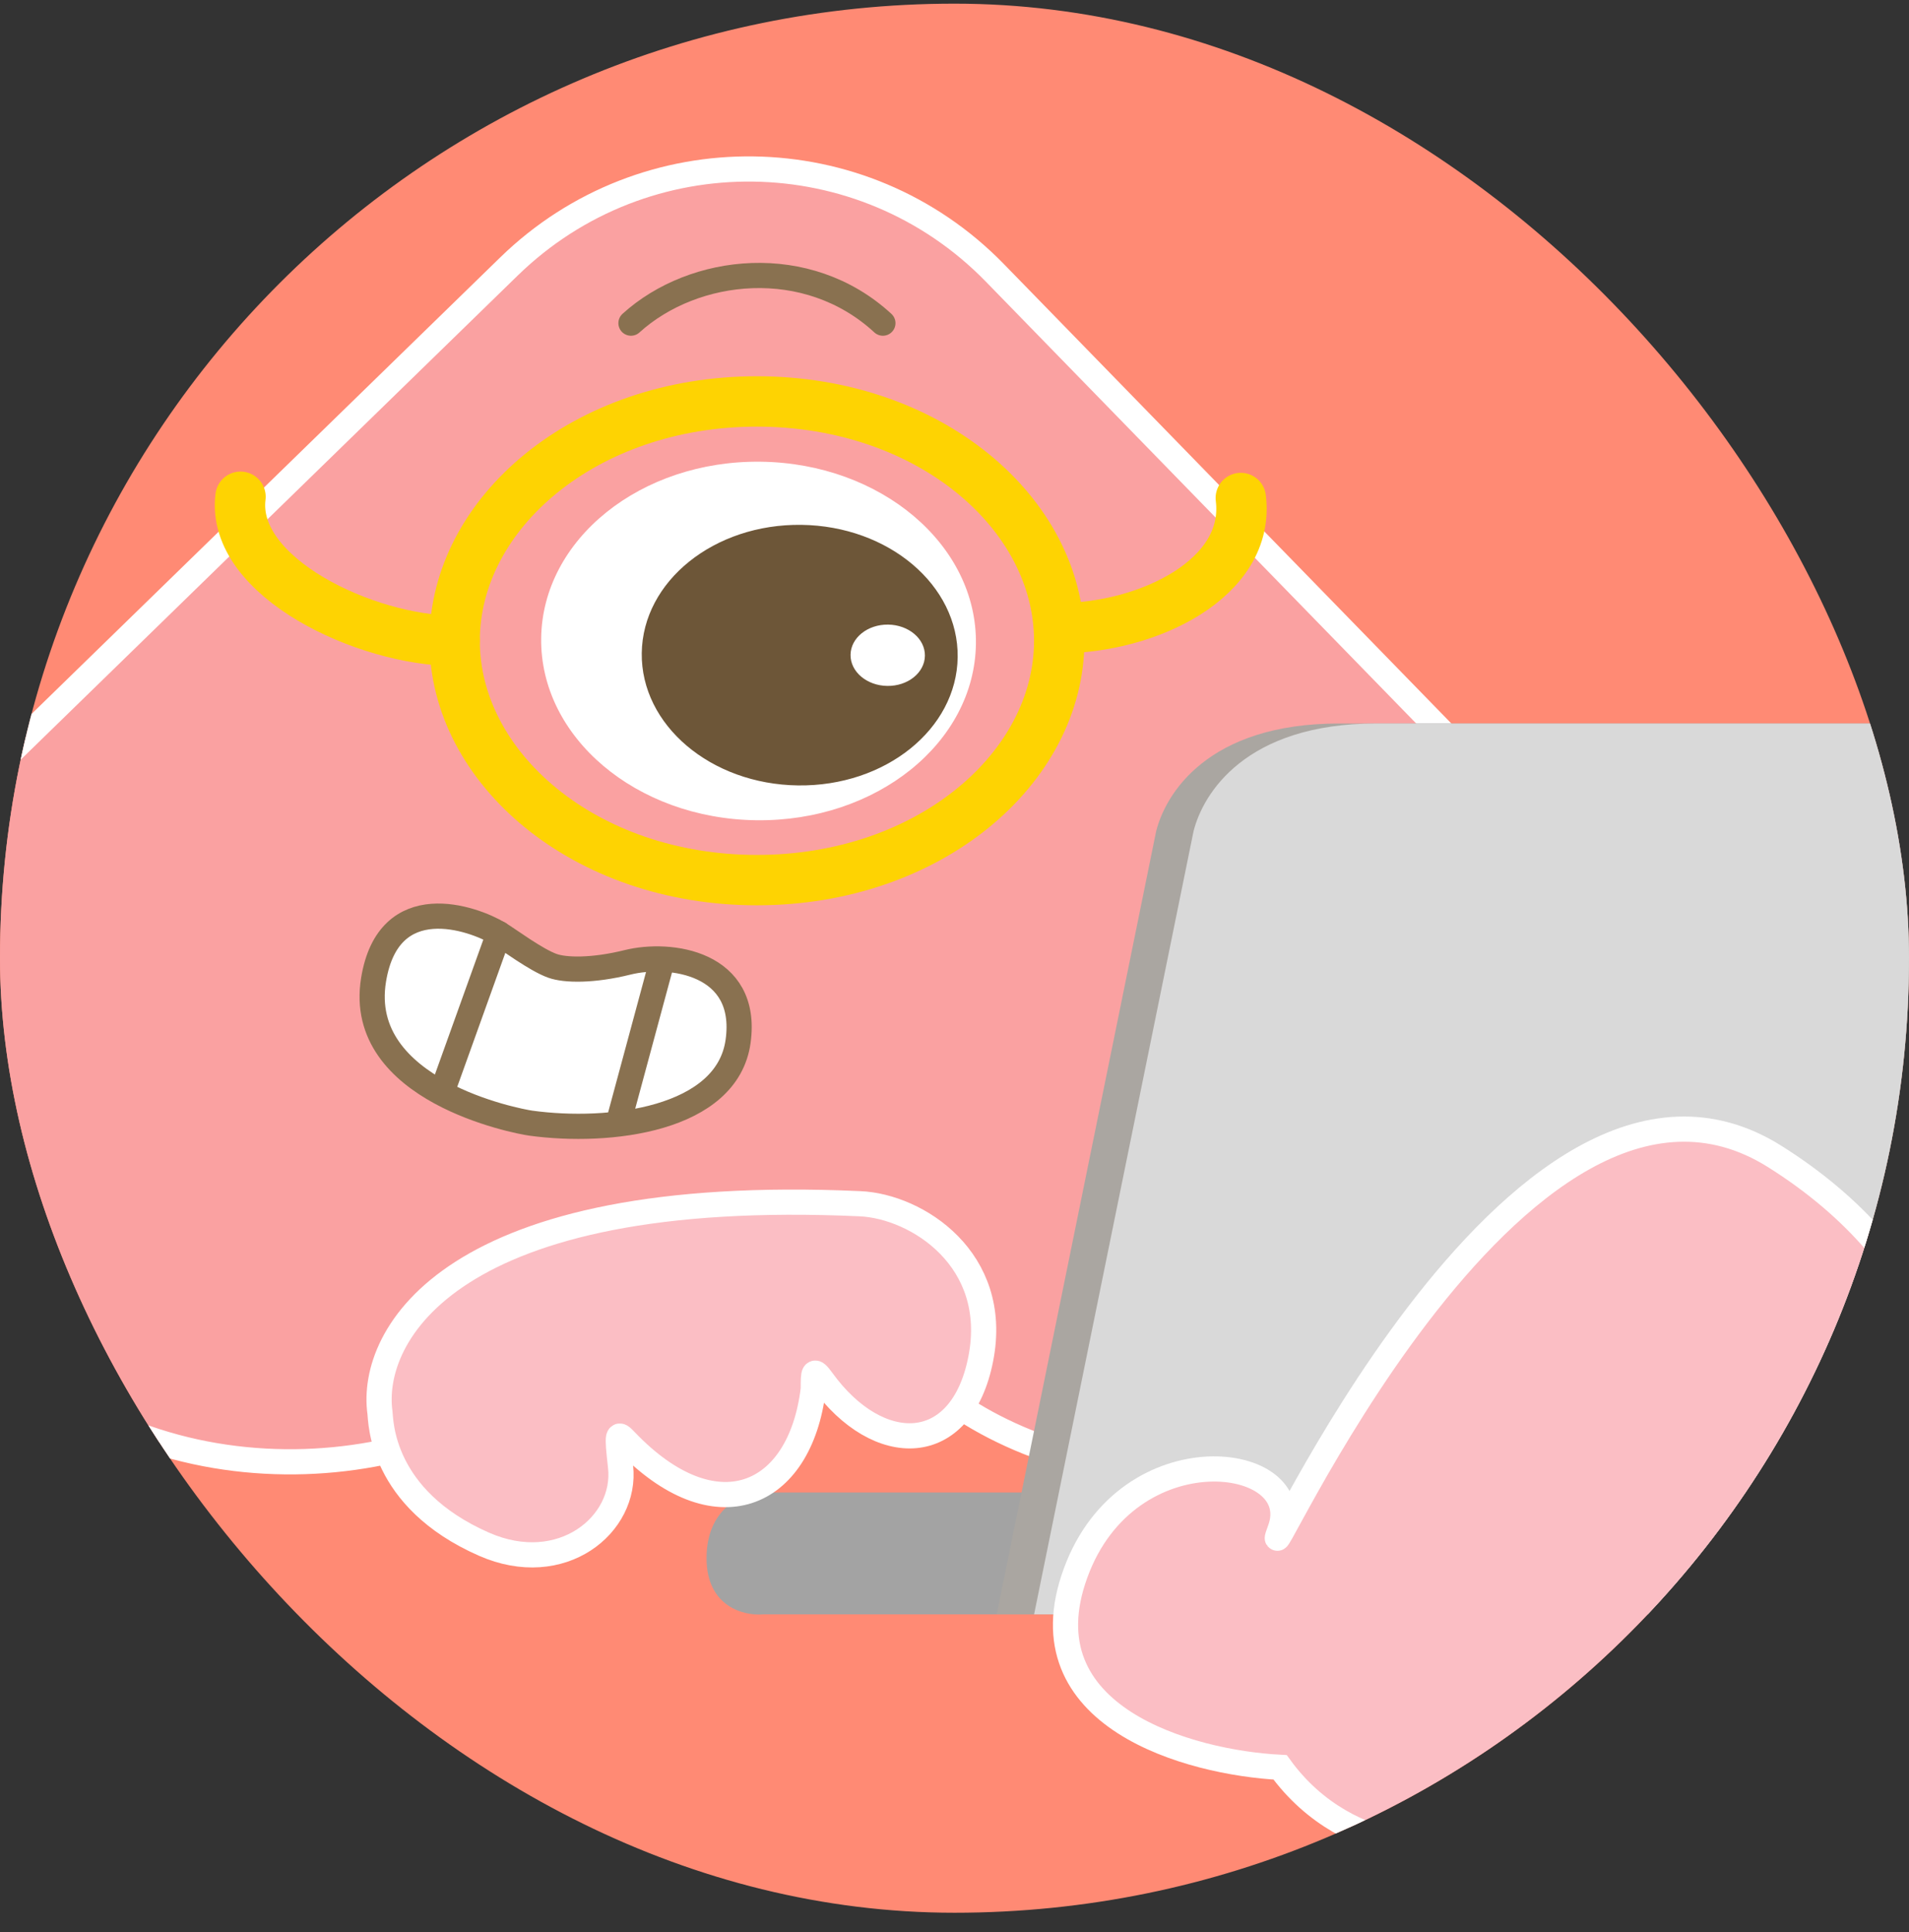
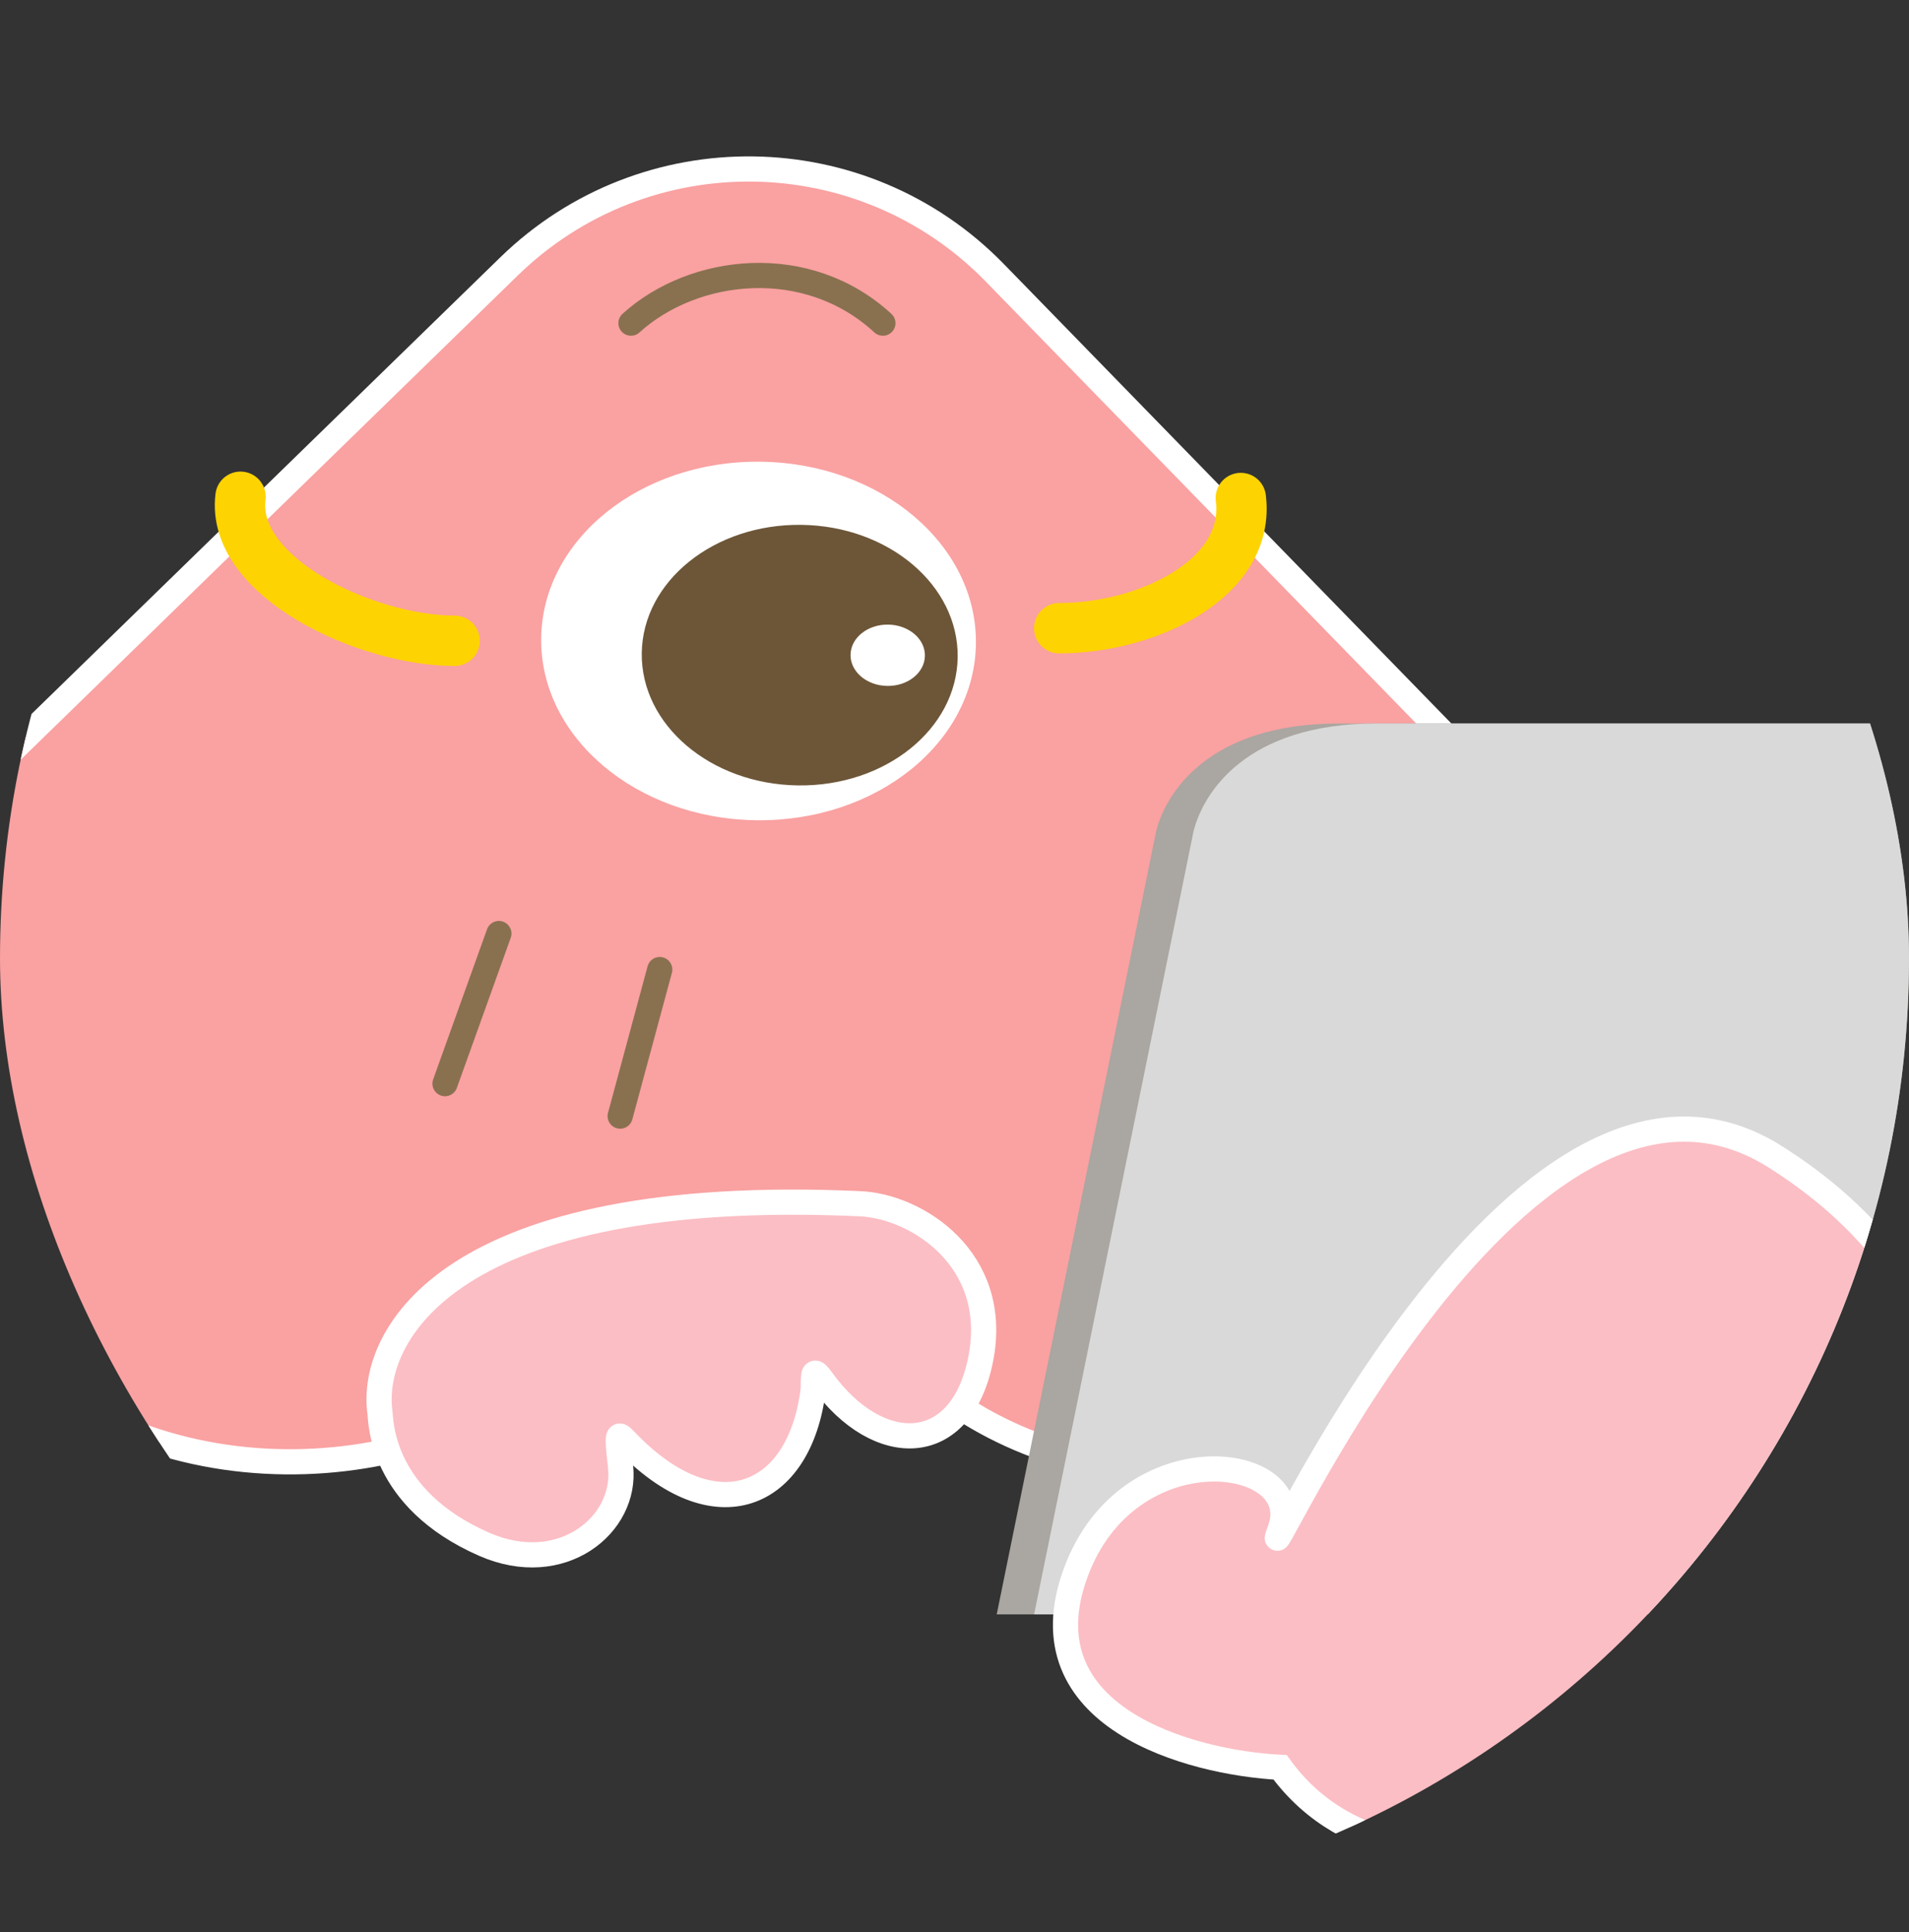
<svg xmlns="http://www.w3.org/2000/svg" width="82" height="83" viewBox="0 0 82 83" fill="none">
  <rect x="0" y="0" width="82" height="83" fill="#333333" stroke="none" />
  <g clip-path="url(#clip0_1509_36614)">
-     <rect y="0.157" width="82" height="82" rx="41" fill="#FF8A74" />
    <path d="M-0.229 57.64C6.93 64.989 18.857 63.725 24.205 58.516L30.317 52.562C31.124 51.776 32.416 51.793 33.202 52.6L39.157 58.713C44.367 64.061 56.256 65.639 63.605 58.48C70.955 51.321 69.691 39.394 64.481 34.046L42.733 11.719C37.046 5.88 27.703 5.757 21.864 11.444L-0.463 33.192C-5.811 38.401 -7.388 50.29 -0.229 57.64Z" fill="#FAA1A1" stroke="white" stroke-width="1.082" stroke-linecap="round" />
-     <path d="M32.565 64.106H47.469V69.342H32.766C31.961 69.409 30.349 69.02 30.349 66.926C30.349 64.831 31.826 64.173 32.565 64.106Z" fill="#A3A3A3" />
    <path d="M85.107 31.076H69.801H57.516C51.876 31.076 50.064 34.097 49.661 35.708L42.813 69.342H83.094C84.638 61.823 88.048 45.215 89.337 38.931C90.626 32.647 87.054 31.076 85.107 31.076Z" fill="#AAA6A1" />
    <path d="M86.713 31.076H71.407H59.122C53.482 31.076 51.67 34.097 51.267 35.708L44.419 69.342H84.7C86.244 61.823 89.654 45.215 90.943 38.931C92.232 32.647 88.66 31.076 86.713 31.076Z" fill="#D9D9D9" />
    <path d="M76.243 49.68C65.077 42.645 53.578 69.49 54.982 65.703C56.187 62.456 48.449 61.39 46.197 67.576C43.944 73.762 51.118 75.71 54.986 75.911C57.94 79.975 62.971 79.728 65.118 79.096C84.231 75.681 90.201 58.472 76.243 49.68Z" fill="#FBBEC4" stroke="white" stroke-width="1.082" stroke-linecap="round" />
-     <path d="M32.514 17.243C39.912 17.243 45.498 22.05 45.498 27.523C45.498 32.996 39.912 37.802 32.514 37.803C25.115 37.803 19.529 32.996 19.529 27.523C19.529 22.05 25.115 17.243 32.514 17.243Z" stroke="#FED302" stroke-width="2.164" />
    <path d="M45.498 26.982C49.286 26.982 53.731 24.853 53.298 21.391" stroke="#FED302" stroke-width="2.164" stroke-linecap="round" />
    <path d="M19.529 27.523C15.741 27.523 9.898 24.8 10.331 21.337" stroke="#FED302" stroke-width="2.164" stroke-linecap="round" />
    <path d="M27.103 13.88C29.809 11.427 34.678 10.886 37.924 13.88" stroke="#897150" stroke-width="1.082" stroke-linecap="round" />
    <path d="M42.131 58.35C42.956 54.096 39.39 51.814 36.945 51.703C19.346 50.906 15.863 57.353 16.321 60.677C16.367 61.009 16.321 64.363 20.789 66.327C24.125 67.793 26.934 65.486 26.656 63.002C26.49 61.517 26.52 61.517 26.874 61.888C30.713 65.909 34.369 64.363 34.935 59.661C34.935 58.919 34.935 58.76 35.319 59.29C37.725 62.614 41.306 62.604 42.131 58.35Z" fill="#FBBEC4" stroke="white" stroke-width="1.082" />
-     <path d="M26.949 41.337C25.474 41.703 24.281 41.684 23.727 41.484C23.012 41.227 21.859 40.359 21.425 40.098C20.322 39.433 16.691 38.133 16.046 42.086C15.27 46.846 22.217 48.161 22.794 48.241C26.173 48.707 31.239 48.102 31.705 44.724C32.172 41.346 28.793 40.879 26.949 41.337Z" fill="white" stroke="#897150" stroke-width="1.082" stroke-linecap="round" />
    <path d="M28.339 41.645L26.639 47.94M21.429 40.098L19.115 46.545" stroke="#897150" stroke-width="1.082" stroke-linecap="round" />
    <ellipse cx="9.337" cy="7.7" rx="9.337" ry="7.7" transform="matrix(-1 -0.013 -0.013 1 42.02 19.953)" fill="white" />
    <ellipse cx="6.785" cy="5.596" rx="6.785" ry="5.596" transform="matrix(-1 -0.013 -0.013 1 41.209 22.632)" fill="#6D5638" />
    <ellipse cx="1.597" cy="1.317" rx="1.597" ry="1.317" transform="matrix(-1 -0.013 -0.013 1 39.746 26.849)" fill="white" />
  </g>
  <defs>
    <clipPath id="clip0_1509_36614">
      <rect y="0.157" width="82" height="82" rx="41" fill="white" />
    </clipPath>
  </defs>
</svg>